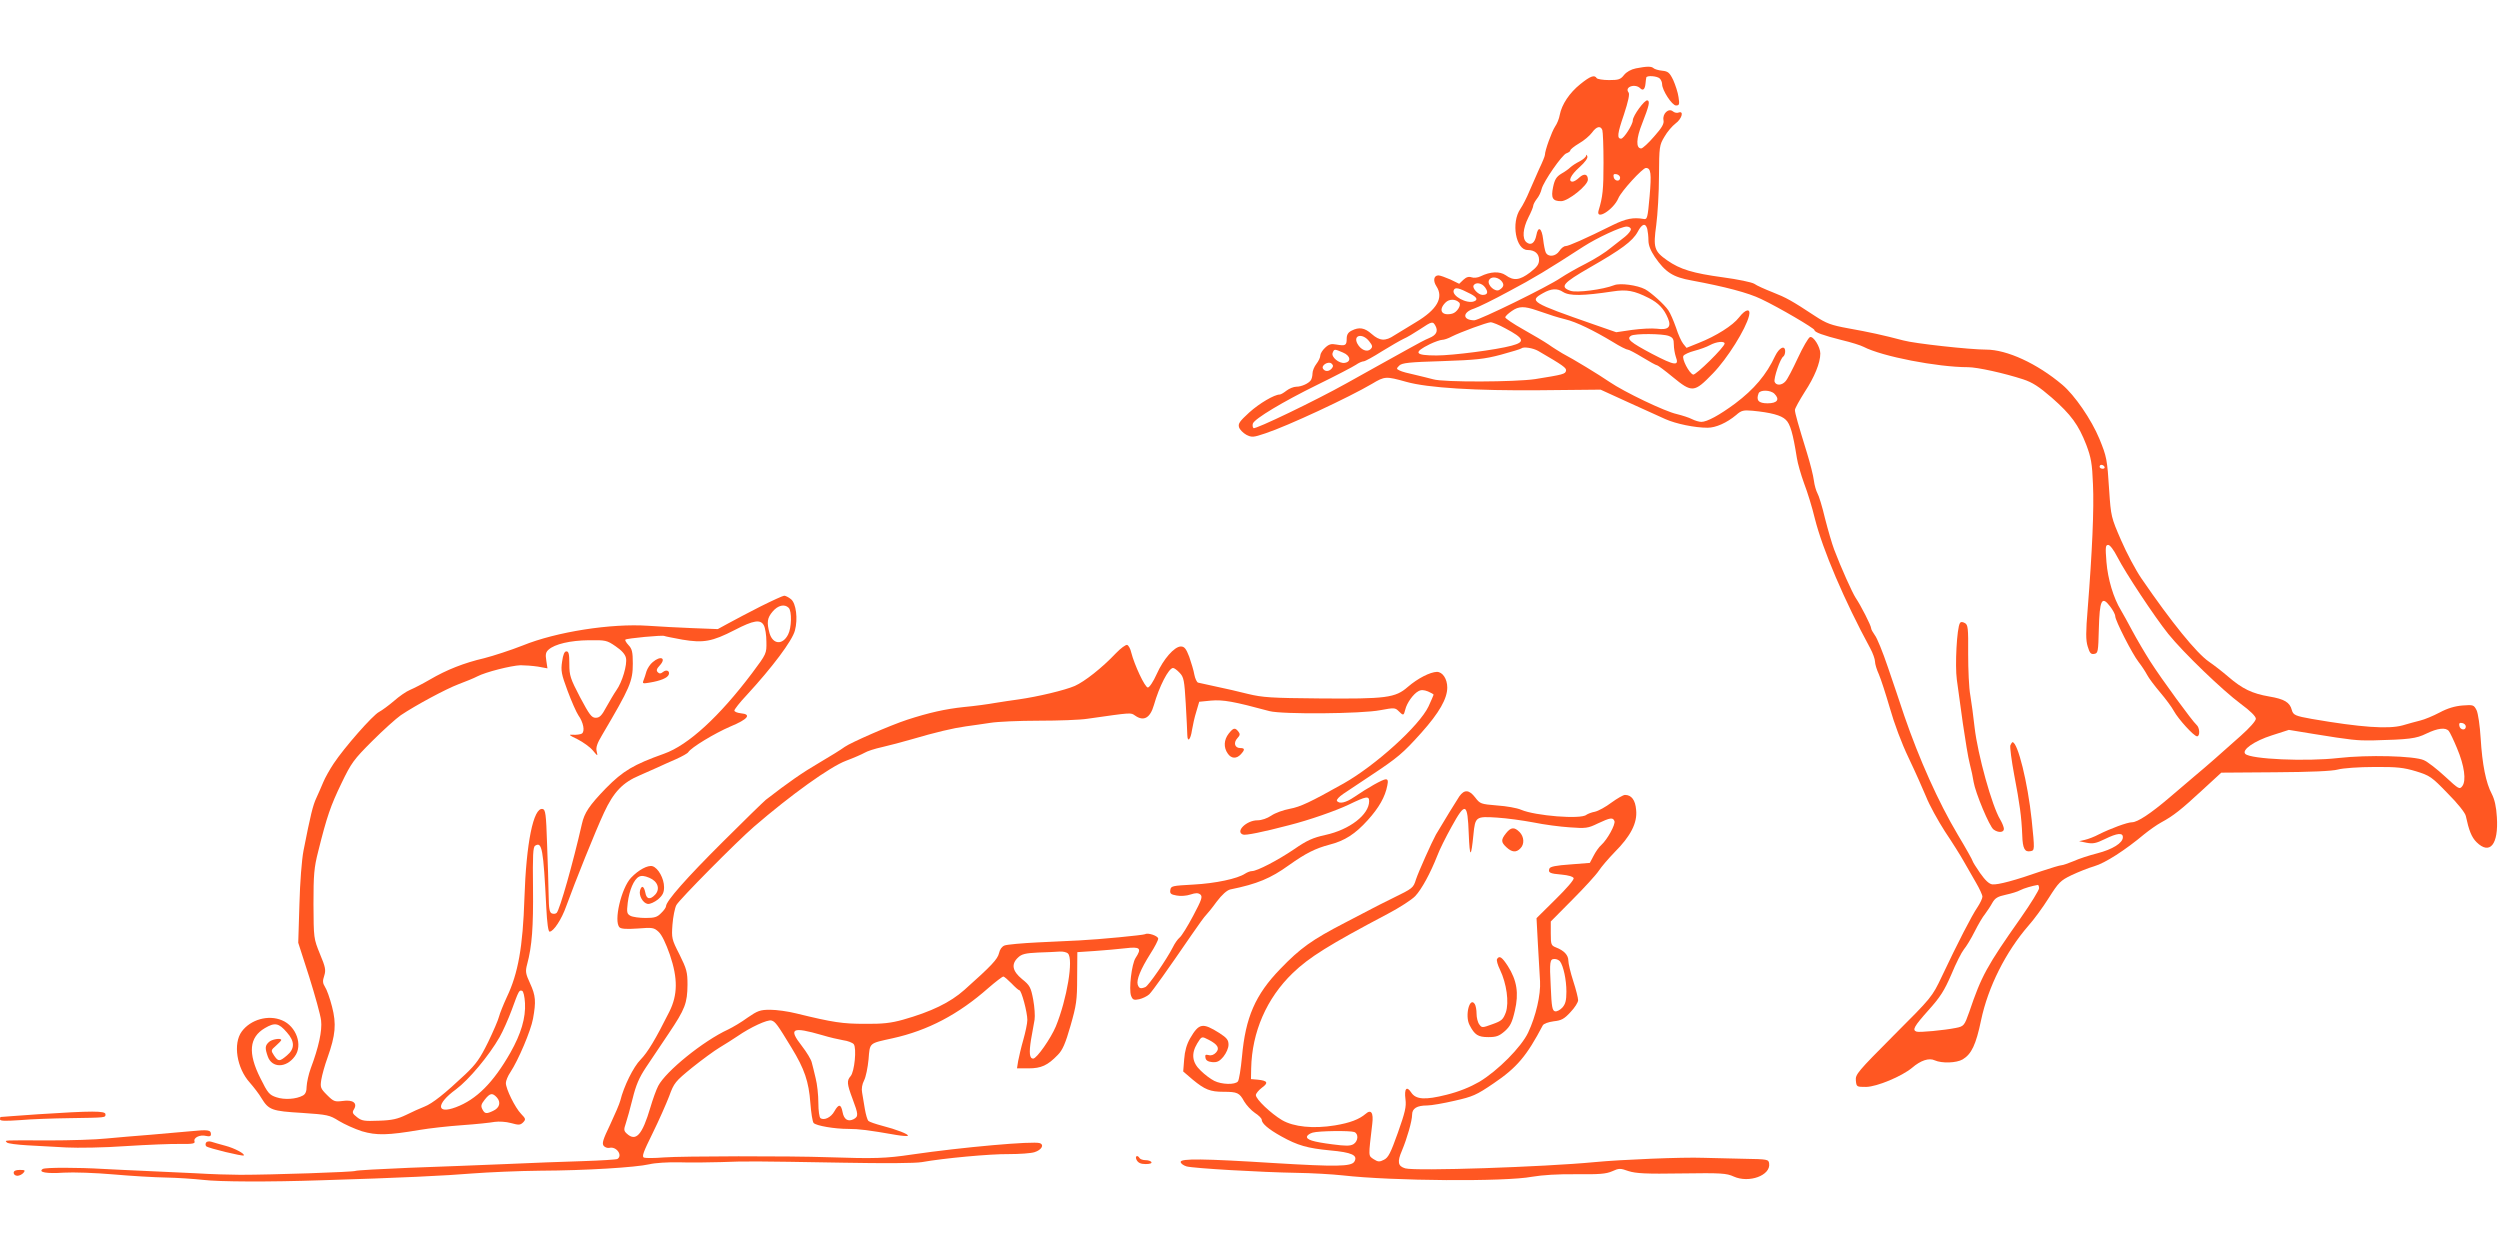
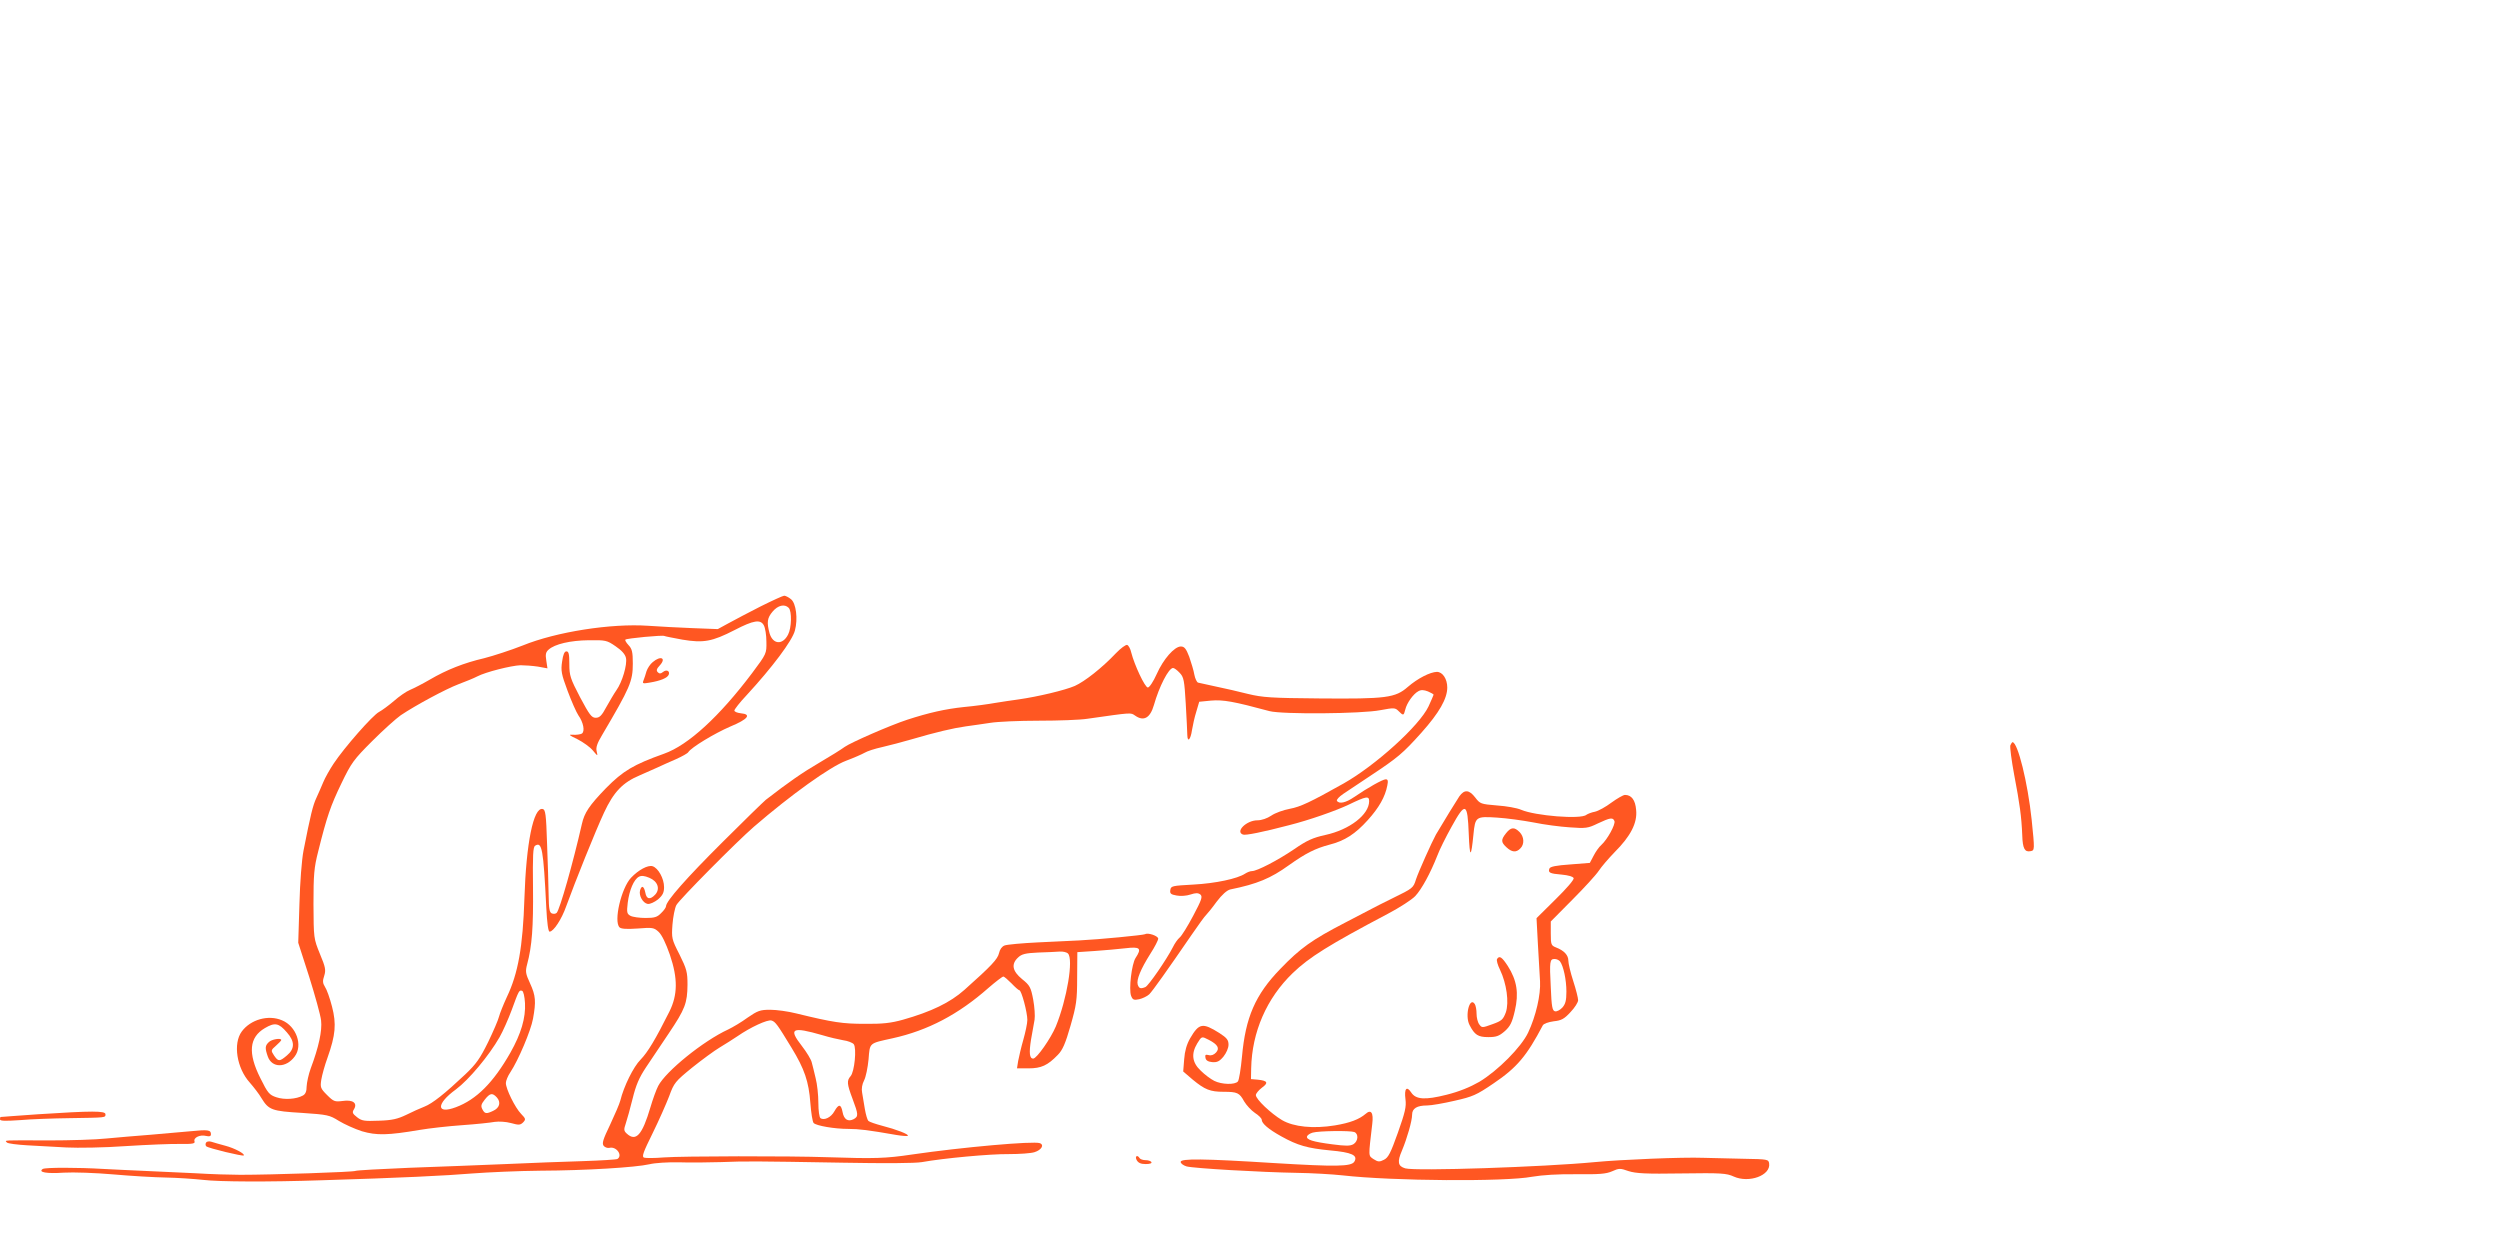
<svg xmlns="http://www.w3.org/2000/svg" version="1.0" width="1280pt" height="640pt" viewBox="0 0 1280 640" preserveAspectRatio="xMidYMid meet">
  <g transform="translate(0,640) scale(0.1,-0.1)" fill="#ff5722" stroke="none">
-     <path d="M8376 6050 c-25 -5 -48 -18 -61 -34 -18 -23 -28 -26 -77 -26 -31 0 -60 5 -63 10 -11 18 -32 11 -84 -31 -55 -44 -95 -104 -105 -157 -3 -19 -14 -46 -24 -60 -17 -26 -52 -122 -52 -145 0 -6 -13 -38 -29 -71 -15 -34 -38 -86 -51 -116 -12 -30 -33 -71 -46 -90 -48 -70 -23 -210 37 -210 37 0 59 -19 59 -50 0 -23 -10 -37 -46 -65 -53 -40 -84 -44 -125 -14 -31 21 -78 19 -129 -6 -14 -7 -34 -9 -45 -5 -14 5 -27 2 -42 -12 l-22 -21 -45 22 c-25 11 -53 21 -61 21 -24 0 -29 -27 -11 -55 39 -59 4 -120 -105 -185 -42 -25 -91 -55 -110 -67 -46 -31 -75 -29 -116 7 -36 32 -64 37 -103 17 -18 -9 -25 -21 -25 -42 0 -34 -7 -37 -53 -29 -26 5 -38 2 -58 -17 -13 -12 -24 -30 -24 -39 0 -10 -9 -29 -20 -43 -11 -14 -20 -36 -20 -49 0 -12 -4 -28 -8 -34 -11 -17 -48 -34 -75 -34 -13 0 -36 -9 -50 -20 -14 -11 -29 -20 -35 -20 -27 0 -104 -45 -156 -92 -49 -45 -58 -57 -52 -76 4 -12 21 -29 37 -38 28 -14 35 -14 97 7 113 37 430 185 547 254 65 39 71 39 175 10 109 -31 357 -46 685 -43 l310 3 140 -64 c77 -35 163 -74 192 -87 54 -24 150 -44 216 -44 42 0 98 25 146 65 27 24 37 26 84 22 93 -9 147 -23 170 -46 23 -21 37 -70 57 -196 4 -27 21 -86 37 -130 17 -44 42 -125 55 -180 40 -159 151 -420 284 -665 13 -24 24 -55 24 -67 0 -13 9 -42 20 -66 10 -23 35 -100 56 -172 22 -78 60 -180 96 -255 33 -69 73 -159 90 -200 16 -41 60 -121 96 -177 37 -55 81 -125 97 -154 17 -29 45 -78 62 -108 18 -31 33 -63 33 -72 0 -9 -12 -34 -26 -55 -28 -41 -100 -180 -182 -354 -50 -105 -51 -106 -247 -302 -184 -185 -196 -199 -193 -230 3 -33 4 -33 53 -33 55 1 182 54 235 98 44 38 87 52 116 38 36 -16 111 -14 143 5 45 27 68 75 94 200 36 171 126 350 243 485 27 30 74 94 104 142 50 79 60 89 116 116 34 16 86 37 117 46 55 16 158 82 257 165 25 20 63 47 85 59 63 34 103 66 209 164 l99 91 276 2 c179 1 293 6 321 14 25 7 108 13 185 13 119 1 151 -3 215 -22 71 -22 80 -28 162 -113 52 -52 90 -100 93 -116 16 -74 29 -108 55 -134 68 -67 113 -12 104 128 -3 54 -12 92 -26 119 -30 56 -49 151 -57 285 -4 65 -13 127 -21 144 -14 27 -17 28 -71 24 -39 -3 -77 -14 -118 -36 -34 -18 -78 -36 -99 -41 -20 -5 -61 -16 -91 -25 -73 -20 -215 -10 -464 33 -85 15 -96 20 -103 46 -10 39 -38 56 -116 69 -87 15 -137 39 -209 101 -29 25 -74 60 -99 77 -64 44 -193 203 -347 428 -28 41 -75 129 -103 194 -51 117 -52 122 -61 255 -10 161 -13 173 -50 264 -41 99 -127 224 -190 277 -129 109 -284 180 -390 180 -82 0 -367 31 -424 47 -102 27 -176 43 -282 62 -88 16 -112 25 -170 63 -120 79 -147 94 -218 122 -38 15 -81 34 -93 43 -13 8 -85 23 -160 33 -155 21 -220 41 -286 87 -67 47 -72 65 -56 181 7 53 14 167 14 252 1 149 2 157 28 200 14 25 40 55 57 68 32 23 44 66 16 56 -8 -4 -22 -1 -30 6 -22 18 -54 -12 -48 -45 4 -18 -7 -38 -48 -84 -29 -34 -59 -61 -66 -61 -28 0 -26 51 5 128 35 90 41 114 27 118 -14 5 -75 -79 -75 -102 0 -22 -46 -94 -60 -94 -22 0 -19 26 14 122 23 70 31 107 24 115 -22 28 34 47 60 21 14 -14 24 -6 27 24 1 13 3 26 4 31 2 12 56 8 69 -5 7 -7 12 -20 12 -29 0 -31 51 -109 71 -109 17 0 19 5 13 43 -3 23 -16 62 -27 87 -19 39 -27 45 -57 48 -19 2 -39 8 -44 13 -11 10 -33 10 -90 -1z m-172 -316 c3 -9 6 -84 6 -167 0 -138 -4 -175 -25 -244 -17 -55 76 3 101 62 14 35 124 155 141 155 26 0 29 -28 19 -145 -10 -112 -12 -120 -31 -116 -52 9 -90 2 -157 -31 -143 -71 -227 -108 -242 -108 -9 0 -23 -11 -32 -25 -19 -29 -58 -33 -70 -7 -4 9 -10 39 -13 66 -7 60 -26 71 -35 21 -8 -40 -28 -54 -51 -35 -22 19 -18 70 10 126 14 27 25 54 25 60 0 6 8 22 18 35 11 13 22 36 25 51 10 39 105 176 127 183 11 4 20 10 20 15 0 5 20 21 45 36 25 14 54 39 66 55 23 32 44 37 53 13z m91 -244 c0 -22 -29 -18 -33 3 -3 14 1 18 15 15 10 -2 18 -10 18 -18z m139 -262 c3 -13 6 -39 6 -59 0 -25 11 -52 33 -85 54 -78 92 -103 188 -120 172 -32 290 -63 356 -95 91 -43 273 -150 273 -159 0 -11 44 -27 139 -51 47 -11 98 -27 113 -35 94 -49 378 -104 534 -104 48 0 187 -31 282 -62 49 -16 82 -38 147 -94 99 -87 137 -139 177 -242 24 -64 30 -95 34 -201 6 -125 -4 -348 -27 -638 -10 -120 -10 -161 0 -193 10 -33 16 -41 33 -38 20 3 21 10 24 127 4 150 15 172 57 117 15 -19 27 -42 27 -51 0 -22 87 -193 120 -235 15 -19 34 -48 43 -65 8 -16 39 -57 67 -90 28 -33 60 -76 70 -95 23 -42 103 -130 119 -130 16 0 14 45 -3 59 -20 17 -179 234 -237 325 -28 44 -69 114 -91 155 -22 42 -49 90 -59 107 -38 62 -67 159 -74 247 -6 76 -5 87 9 87 9 0 28 -25 47 -62 42 -82 189 -304 260 -393 79 -98 279 -290 372 -359 49 -36 77 -64 77 -76 0 -11 -32 -47 -77 -87 -42 -37 -102 -90 -133 -118 -31 -27 -78 -68 -105 -90 -26 -22 -84 -71 -128 -109 -95 -81 -163 -126 -191 -126 -24 0 -110 -32 -170 -62 -22 -12 -54 -24 -71 -28 l-30 -7 39 -8 c32 -6 48 -3 93 19 63 31 93 34 92 9 0 -29 -53 -62 -131 -82 -40 -10 -95 -28 -121 -40 -27 -11 -55 -21 -62 -21 -8 0 -54 -14 -102 -30 -137 -48 -224 -71 -252 -68 -17 2 -36 20 -63 58 -21 30 -38 58 -38 61 0 4 -34 65 -76 135 -100 168 -198 388 -274 609 -20 61 -58 173 -84 249 -26 77 -56 151 -67 164 -10 14 -19 30 -19 36 0 13 -53 117 -79 155 -17 26 -74 152 -110 247 -11 29 -32 101 -47 160 -14 60 -32 118 -39 129 -6 11 -15 40 -18 65 -3 25 -19 88 -35 140 -45 146 -62 205 -62 221 0 8 23 49 50 92 50 76 80 149 80 197 0 34 -36 91 -53 84 -8 -3 -36 -51 -62 -107 -26 -56 -54 -110 -63 -119 -19 -22 -48 -23 -56 -3 -6 17 29 121 45 130 5 4 9 15 9 26 0 34 -30 20 -51 -23 -45 -97 -108 -171 -205 -244 -81 -60 -144 -94 -173 -94 -11 0 -32 6 -48 14 -15 8 -50 19 -78 26 -60 13 -269 113 -345 165 -54 37 -182 115 -241 146 -16 10 -48 29 -70 45 -22 15 -81 50 -131 78 -50 28 -91 56 -91 61 0 6 15 20 34 33 36 25 63 25 127 3 79 -27 100 -34 147 -46 55 -13 145 -57 243 -116 35 -22 69 -39 76 -39 6 0 40 -18 76 -40 36 -22 69 -40 73 -40 5 0 41 -27 81 -60 100 -82 110 -81 206 18 74 76 169 228 185 295 10 40 -17 36 -51 -8 -31 -41 -118 -96 -207 -131 l-62 -25 -17 21 c-9 11 -26 48 -37 83 -12 34 -29 74 -39 88 -20 30 -88 91 -119 108 -40 21 -128 33 -158 21 -59 -23 -193 -40 -224 -29 -57 20 -39 40 100 120 159 91 218 134 244 182 22 42 40 47 49 15z m-84 -2 c0 -8 -14 -25 -30 -38 -17 -13 -50 -39 -74 -58 -23 -20 -80 -56 -127 -80 -46 -23 -103 -56 -127 -72 -65 -45 -419 -218 -444 -218 -61 1 -61 41 -1 60 21 7 101 46 178 88 125 66 201 112 383 230 70 45 191 101 220 102 12 0 22 -6 22 -14z m-665 -262 c18 -19 16 -33 -8 -48 -21 -14 -63 24 -54 48 8 21 41 20 62 0z m-81 -36 c17 -24 13 -38 -13 -38 -22 0 -55 35 -46 49 11 18 43 12 59 -11z m-74 -33 c32 -17 38 -30 17 -38 -37 -14 -115 28 -104 57 7 17 25 13 87 -19z m473 10 c33 -21 102 -20 255 3 71 11 109 4 184 -34 49 -25 78 -55 98 -104 19 -45 1 -61 -57 -53 -25 3 -81 0 -126 -6 l-82 -12 -115 40 c-321 112 -333 119 -260 160 42 24 73 26 103 6z m-532 -54 c13 -12 -11 -51 -36 -57 -53 -13 -73 18 -34 57 19 19 51 19 70 0z m-121 -120 c14 -27 4 -47 -33 -62 -18 -7 -63 -31 -102 -53 -38 -21 -108 -60 -155 -86 -47 -26 -121 -67 -165 -92 -159 -89 -469 -238 -477 -230 -5 5 -6 15 -3 24 10 25 153 111 330 198 94 46 182 92 197 102 14 10 32 18 40 18 7 0 49 23 93 51 44 27 94 56 111 64 17 7 55 30 84 49 63 42 66 42 80 17z m357 -12 c98 -52 104 -70 32 -89 -77 -21 -301 -50 -384 -50 -112 0 -121 15 -34 58 25 12 54 22 63 22 9 0 31 7 49 17 46 23 179 72 199 73 10 0 44 -14 75 -31z m837 -39 c21 -8 26 -16 26 -44 0 -19 5 -47 10 -62 19 -50 -4 -47 -121 14 -113 60 -133 77 -108 93 19 12 162 11 193 -1z m-1534 -27 c18 -23 19 -29 7 -41 -18 -17 -50 -3 -67 28 -24 45 26 56 60 13z m1820 -12 c0 -18 -148 -163 -161 -159 -21 7 -59 81 -50 96 4 7 30 19 57 26 27 7 63 20 79 29 33 18 75 22 75 8z m-954 -38 c129 -75 145 -87 142 -101 -3 -17 -14 -20 -158 -43 -99 -15 -470 -17 -522 -1 -18 5 -60 15 -93 23 -33 7 -68 16 -79 22 -17 8 -17 10 -2 25 14 14 50 18 219 23 174 6 216 10 302 33 55 15 101 29 104 32 10 10 59 3 87 -13z m-1000 -8 c39 -16 44 -48 8 -53 -28 -4 -69 30 -61 51 8 21 9 21 53 2z m-57 -81 c-14 -17 -35 -18 -45 -2 -11 17 26 40 43 27 10 -9 10 -15 2 -25z m2266 -130 c29 -29 15 -49 -35 -49 -46 0 -60 15 -46 51 7 19 61 18 81 -2z m1690 -374 c3 -5 -1 -10 -9 -10 -9 0 -16 5 -16 10 0 6 4 10 9 10 6 0 13 -4 16 -10z m1850 -1330 c0 -22 -29 -18 -33 3 -3 14 1 18 15 15 10 -2 18 -10 18 -18z m-87 -23 c6 -7 25 -47 42 -88 38 -90 48 -166 27 -194 -14 -18 -18 -16 -88 49 -41 38 -90 76 -109 84 -49 22 -287 28 -437 11 -166 -19 -450 -6 -477 21 -20 20 45 66 136 95 l87 28 128 -21 c191 -31 222 -34 298 -33 192 5 225 9 278 35 58 28 99 33 115 13z m-2098 -805 c0 -9 -42 -78 -94 -152 -174 -247 -201 -297 -263 -480 -25 -71 -28 -75 -69 -83 -60 -12 -187 -24 -201 -19 -24 8 -13 27 61 110 61 68 81 100 117 183 23 56 52 113 64 128 12 14 37 55 55 91 18 36 42 77 54 91 11 15 28 40 37 57 14 24 27 32 69 41 28 6 61 16 73 23 19 10 64 23 90 27 4 1 7 -7 7 -17z" />
-     <path d="M8121 5603 c-1 -7 -16 -20 -33 -29 -18 -9 -40 -23 -48 -31 -8 -8 -29 -23 -47 -33 -24 -15 -33 -29 -41 -67 -12 -57 -3 -73 41 -73 36 0 137 81 137 110 0 29 -19 34 -44 11 -12 -12 -28 -21 -34 -21 -26 0 -10 34 35 74 29 26 44 47 40 56 -3 9 -6 10 -6 3z" />
-     <path d="M10035 3210 c-16 -25 -26 -217 -16 -290 6 -41 20 -142 31 -225 12 -82 27 -175 35 -205 8 -30 17 -73 20 -94 9 -55 81 -228 102 -243 24 -18 53 -16 53 3 0 9 -9 31 -19 48 -42 69 -115 332 -131 471 -6 55 -16 129 -22 165 -7 36 -11 131 -11 213 1 133 -1 148 -17 157 -13 7 -21 7 -25 0z" />
    <path d="M10293 2584 c-3 -9 6 -78 20 -153 28 -147 37 -211 41 -309 2 -67 13 -86 42 -80 22 4 22 5 6 162 -20 189 -71 396 -98 396 -2 0 -7 -7 -11 -16z" />
    <path d="M3894 3295 c-60 -31 -134 -69 -164 -86 l-55 -30 -130 5 c-71 3 -173 8 -226 12 -191 13 -471 -31 -643 -101 -61 -24 -150 -53 -197 -65 -103 -24 -192 -59 -279 -110 -36 -21 -81 -44 -100 -52 -20 -8 -57 -34 -83 -57 -27 -23 -61 -48 -76 -56 -32 -16 -178 -182 -233 -265 -20 -30 -44 -73 -53 -95 -9 -22 -25 -58 -35 -80 -18 -38 -30 -87 -66 -270 -9 -47 -18 -161 -21 -276 l-6 -196 56 -174 c30 -96 58 -196 61 -224 6 -52 -12 -136 -53 -245 -11 -30 -20 -72 -21 -92 0 -26 -6 -40 -19 -47 -34 -19 -95 -23 -136 -9 -36 12 -44 21 -82 98 -65 129 -57 209 23 256 51 30 71 27 113 -22 41 -46 41 -84 0 -118 -38 -32 -44 -32 -66 0 -17 26 -16 27 10 50 15 13 27 26 27 29 0 12 -50 4 -64 -11 -19 -18 -20 -30 -5 -73 21 -60 94 -60 138 0 43 57 8 155 -65 185 -70 30 -161 4 -206 -57 -46 -62 -26 -188 41 -262 20 -23 48 -59 60 -80 37 -60 53 -66 207 -75 132 -9 141 -11 189 -41 28 -17 81 -41 118 -53 75 -22 132 -21 297 7 47 8 144 19 215 24 72 5 147 13 168 17 22 3 57 1 83 -6 40 -11 47 -11 62 3 15 16 14 19 -10 44 -31 32 -78 128 -78 158 0 11 10 36 23 55 41 62 105 213 116 274 16 88 14 118 -15 181 -23 50 -25 61 -15 98 25 93 32 192 30 390 -2 169 0 210 11 217 35 22 42 -14 57 -317 4 -80 10 -123 17 -123 20 0 62 64 85 130 45 124 150 386 194 480 49 105 95 154 184 191 26 11 66 29 88 39 22 10 65 30 96 43 31 14 60 30 63 36 15 24 134 96 215 131 92 38 110 63 54 68 -18 2 -33 8 -33 14 0 6 28 42 63 79 130 141 234 279 247 331 16 59 6 139 -20 160 -12 10 -28 18 -35 18 -6 0 -61 -25 -121 -55z m144 -7 c17 -17 15 -103 -3 -137 -28 -55 -78 -51 -95 7 -15 56 -12 78 16 111 27 32 61 40 82 19z m-127 -90 c7 -13 13 -50 13 -84 1 -60 1 -61 -73 -160 -168 -223 -327 -369 -451 -413 -157 -56 -210 -88 -297 -176 -86 -89 -111 -126 -124 -185 -45 -198 -113 -438 -129 -454 -5 -5 -16 -6 -24 -3 -13 5 -16 24 -17 94 -1 48 -4 167 -8 263 -5 153 -8 175 -23 178 -47 9 -84 -175 -93 -458 -8 -247 -32 -384 -90 -505 -18 -39 -36 -84 -40 -100 -4 -17 -29 -75 -56 -131 -41 -83 -61 -112 -117 -165 -105 -99 -168 -149 -209 -165 -21 -8 -63 -27 -93 -42 -44 -21 -72 -28 -140 -30 -75 -3 -88 -1 -112 18 -23 18 -26 24 -16 40 20 32 -5 51 -58 43 -40 -5 -46 -3 -80 31 -33 33 -35 39 -29 78 4 24 18 75 32 113 41 116 46 172 23 261 -11 43 -27 88 -36 101 -12 19 -13 31 -4 57 9 29 7 43 -22 112 -32 79 -32 80 -33 254 0 152 3 188 24 270 45 181 64 235 119 349 51 106 63 122 158 217 57 57 123 116 146 132 76 51 230 134 296 159 35 13 79 31 96 40 42 22 172 55 221 57 22 0 62 -3 89 -7 l49 -9 -6 40 c-5 31 -3 43 12 56 31 28 110 47 206 48 86 1 92 0 137 -31 31 -21 49 -41 53 -60 7 -34 -19 -123 -49 -165 -12 -17 -34 -55 -51 -85 -24 -45 -35 -56 -55 -56 -21 0 -32 15 -80 105 -50 96 -55 111 -55 170 0 51 -3 65 -15 65 -10 0 -17 -16 -22 -52 -7 -47 -4 -64 28 -150 20 -54 45 -110 55 -125 26 -36 35 -83 18 -94 -7 -4 -27 -7 -44 -6 -26 2 -24 -1 22 -23 29 -15 64 -40 78 -57 26 -31 26 -31 20 -5 -5 19 2 41 28 84 143 243 157 274 157 366 0 59 -4 75 -22 94 -12 13 -19 25 -16 28 6 7 191 24 199 19 3 -2 45 -10 93 -19 108 -18 152 -10 267 49 98 51 133 56 150 24z m-1223 -1934 c4 -75 -20 -157 -75 -254 -87 -153 -174 -240 -279 -279 -101 -38 -102 17 0 91 67 50 169 172 224 268 17 30 45 93 62 139 36 99 38 103 53 98 7 -2 13 -29 15 -63z m-144 -483 c22 -25 14 -54 -20 -69 -34 -16 -42 -15 -54 8 -9 17 -7 26 12 50 27 34 39 36 62 11z" />
    <path d="M3342 3010 c-13 -10 -27 -32 -32 -47 -4 -15 -11 -36 -15 -46 -7 -17 -4 -18 31 -12 55 9 92 24 98 41 7 19 -12 28 -30 13 -11 -9 -18 -9 -26 -1 -9 9 -6 18 10 35 35 38 5 52 -36 17z" />
    <path d="M5713 3055 c-71 -75 -159 -144 -210 -167 -51 -22 -189 -55 -288 -69 -33 -4 -87 -13 -120 -18 -33 -6 -105 -16 -160 -21 -95 -10 -179 -29 -290 -65 -91 -30 -289 -117 -320 -139 -16 -12 -75 -49 -130 -81 -86 -50 -159 -101 -274 -190 -14 -12 -114 -109 -221 -216 -185 -184 -290 -303 -290 -329 0 -6 -11 -22 -25 -35 -20 -21 -34 -25 -80 -25 -31 0 -66 5 -77 11 -18 10 -20 17 -14 67 8 64 31 119 57 133 13 7 29 5 53 -5 44 -18 57 -57 31 -86 -26 -28 -45 -25 -51 10 -7 34 -19 39 -27 11 -7 -27 15 -65 39 -69 12 -2 35 9 53 23 24 21 31 35 31 63 0 44 -30 98 -59 107 -24 7 -72 -19 -110 -59 -50 -53 -90 -223 -59 -254 8 -8 36 -10 93 -6 76 6 83 5 107 -17 17 -16 37 -58 58 -118 41 -121 40 -205 -3 -291 -71 -142 -111 -208 -147 -245 -37 -37 -86 -137 -104 -210 -4 -16 -28 -72 -52 -123 -37 -77 -43 -96 -33 -109 7 -8 20 -12 29 -10 36 9 70 -39 41 -57 -5 -3 -85 -8 -177 -11 -93 -3 -270 -9 -394 -15 -124 -5 -346 -14 -493 -19 -147 -6 -272 -13 -277 -16 -9 -6 -429 -20 -590 -20 -47 0 -150 3 -230 8 -80 4 -197 9 -260 12 -63 3 -158 7 -210 10 -134 8 -297 8 -311 0 -26 -17 20 -25 107 -19 49 3 164 -1 255 -9 90 -8 211 -15 269 -16 58 -1 143 -7 190 -12 82 -10 339 -11 605 -2 401 12 646 24 775 35 80 6 235 13 345 14 237 1 490 17 560 33 28 7 95 11 150 10 55 -2 152 -1 215 1 134 5 162 5 625 -3 217 -4 371 -3 405 3 112 20 348 42 445 41 55 0 114 4 132 10 35 11 51 37 27 46 -32 12 -401 -21 -654 -58 -134 -20 -192 -22 -430 -14 -199 7 -745 6 -841 -1 -48 -4 -94 -4 -102 -1 -12 5 -3 29 44 124 32 65 70 151 85 190 25 69 31 76 118 147 50 40 114 87 141 103 28 17 68 42 90 57 68 47 155 87 175 81 20 -6 30 -20 103 -140 66 -108 88 -173 96 -282 4 -51 11 -97 17 -103 14 -14 107 -30 177 -30 55 0 103 -6 246 -31 30 -5 57 -7 59 -4 7 7 -60 33 -131 51 -34 9 -66 20 -71 25 -5 5 -13 32 -18 61 -5 29 -11 67 -14 84 -4 19 0 43 10 62 9 17 19 66 23 108 7 87 1 81 123 108 181 40 337 122 491 258 37 32 71 58 76 58 5 0 23 -16 42 -35 18 -19 36 -35 40 -35 11 0 41 -113 41 -152 0 -18 -10 -64 -21 -103 -11 -38 -22 -87 -26 -107 l-6 -38 59 0 c65 0 98 15 150 69 24 24 39 58 65 149 30 105 34 130 34 247 l1 130 90 6 c49 3 119 10 157 14 75 9 84 0 51 -50 -20 -31 -35 -160 -23 -193 8 -21 14 -24 42 -18 17 4 40 15 51 25 18 18 93 124 218 306 34 50 67 95 73 100 6 6 31 36 54 68 28 37 53 59 70 63 138 28 207 57 300 124 87 62 136 86 207 105 79 20 133 55 197 126 57 63 89 119 100 177 5 24 3 32 -8 32 -15 0 -92 -43 -162 -91 -42 -29 -77 -37 -88 -19 -3 5 11 21 32 35 21 14 83 55 138 92 142 94 167 115 263 222 91 102 132 174 132 231 0 44 -24 80 -53 80 -35 -1 -98 -33 -149 -77 -64 -56 -110 -62 -453 -59 -247 2 -290 5 -365 23 -47 12 -121 29 -165 38 -44 10 -85 19 -91 20 -6 2 -15 20 -19 41 -3 20 -16 61 -26 91 -16 42 -25 53 -43 53 -33 0 -90 -65 -124 -142 -17 -38 -37 -68 -45 -68 -15 0 -69 116 -85 179 -4 19 -14 37 -21 39 -7 2 -33 -17 -58 -43z m327 -100 c21 -22 24 -38 31 -157 4 -73 8 -146 8 -161 1 -41 17 -24 24 25 4 24 13 66 22 94 l15 51 61 6 c62 5 114 -4 299 -54 65 -17 473 -14 568 5 70 13 75 13 93 -5 24 -24 26 -24 34 8 8 34 41 80 67 94 14 8 28 7 49 -1 16 -7 29 -14 29 -17 0 -2 -12 -29 -26 -60 -47 -99 -270 -301 -434 -394 -171 -96 -222 -120 -276 -130 -32 -6 -75 -21 -95 -35 -21 -14 -49 -24 -71 -24 -56 0 -115 -58 -74 -73 13 -5 99 12 236 48 103 26 240 74 305 105 91 44 105 46 105 18 0 -69 -100 -146 -224 -173 -64 -14 -95 -28 -160 -73 -84 -57 -190 -112 -216 -112 -9 0 -24 -6 -35 -13 -39 -26 -152 -50 -265 -56 -109 -6 -115 -7 -118 -28 -3 -18 3 -23 32 -28 19 -4 51 -2 71 5 28 9 39 9 51 0 12 -11 7 -26 -37 -109 -28 -53 -59 -103 -69 -111 -10 -8 -26 -31 -35 -50 -31 -61 -125 -198 -141 -204 -25 -10 -32 -7 -39 13 -7 24 14 77 65 158 22 34 40 69 40 77 0 14 -52 32 -67 23 -9 -5 -235 -27 -338 -32 -33 -2 -127 -6 -210 -10 -82 -4 -160 -11 -172 -16 -13 -5 -24 -20 -28 -39 -7 -31 -39 -65 -177 -188 -73 -65 -170 -112 -315 -153 -61 -17 -104 -22 -195 -21 -113 0 -162 7 -350 53 -43 11 -103 19 -135 19 -51 0 -64 -5 -115 -40 -31 -23 -77 -50 -100 -61 -128 -59 -319 -214 -358 -289 -10 -19 -28 -69 -40 -110 -42 -142 -74 -177 -121 -134 -15 14 -16 20 -5 52 7 21 23 78 35 127 17 69 33 107 69 161 26 38 78 117 116 173 84 125 95 155 96 249 0 65 -4 80 -41 155 -40 78 -41 84 -36 153 3 39 12 85 20 100 15 28 307 323 397 401 190 164 391 308 472 338 40 15 83 34 95 41 13 8 53 21 90 29 38 9 104 26 148 39 126 37 215 58 280 67 33 4 89 13 125 18 36 6 147 11 248 11 101 0 213 4 250 10 232 33 220 32 244 16 44 -31 77 -12 96 54 27 95 75 189 98 190 6 0 21 -11 34 -25z m-572 -1437 c29 -29 -5 -233 -62 -373 -26 -62 -98 -165 -116 -165 -19 0 -22 29 -11 98 7 37 15 82 18 101 3 19 0 65 -7 103 -12 63 -17 73 -57 105 -50 41 -57 77 -20 111 18 17 37 22 102 25 44 1 94 4 111 5 16 1 35 -3 42 -10z m-1258 -418 c36 -11 84 -22 107 -26 24 -3 48 -13 54 -20 16 -20 4 -142 -16 -164 -20 -23 -19 -39 10 -116 30 -80 31 -90 6 -104 -29 -15 -50 -2 -57 36 -8 42 -20 43 -42 4 -17 -31 -52 -48 -71 -35 -6 3 -11 38 -11 78 0 40 -6 97 -14 127 -7 30 -16 67 -20 81 -3 14 -26 52 -50 83 -71 91 -52 101 104 56z" />
-     <path d="M6291 2644 c-25 -32 -27 -71 -5 -102 18 -27 45 -28 67 -4 22 24 21 32 -3 32 -28 0 -36 27 -15 50 15 16 15 22 5 35 -17 21 -25 19 -49 -11z" />
    <path d="M7472 2323 c-16 -24 -78 -125 -120 -196 -21 -38 -89 -190 -102 -229 -14 -45 -16 -46 -120 -97 -47 -23 -94 -47 -105 -53 -11 -6 -74 -39 -140 -73 -168 -87 -227 -129 -330 -236 -128 -132 -178 -248 -196 -449 -6 -63 -15 -120 -21 -127 -15 -18 -83 -16 -121 3 -18 9 -49 32 -69 52 -45 42 -50 87 -18 140 23 37 22 37 59 18 46 -24 57 -43 37 -65 -11 -12 -25 -17 -38 -13 -16 4 -19 1 -16 -14 2 -13 13 -20 34 -22 25 -2 37 3 58 28 15 19 26 44 26 61 0 24 -8 35 -47 60 -86 54 -104 51 -150 -28 -17 -30 -27 -64 -30 -106 l-5 -63 49 -42 c62 -51 89 -62 158 -62 70 0 81 -5 105 -49 12 -20 36 -46 55 -59 19 -12 35 -28 35 -35 0 -19 35 -49 100 -85 84 -47 135 -61 249 -72 113 -10 145 -25 125 -58 -16 -25 -94 -26 -409 -7 -365 23 -480 24 -480 6 0 -8 14 -18 30 -23 37 -10 383 -30 565 -33 74 -1 180 -7 235 -13 255 -29 833 -33 969 -7 53 9 132 14 226 13 117 -1 152 1 184 15 35 16 42 16 84 1 38 -12 88 -15 272 -12 203 3 230 1 267 -16 78 -35 190 6 181 67 -3 21 -7 22 -128 24 -69 2 -163 4 -210 5 -104 4 -419 -9 -555 -22 -260 -25 -919 -47 -970 -32 -38 11 -42 33 -17 91 26 62 52 152 52 184 0 32 25 47 77 47 21 0 84 11 140 24 93 21 112 29 200 89 120 81 170 141 252 297 5 9 28 17 56 21 39 4 54 12 86 47 22 23 39 50 39 61 0 11 -11 55 -25 98 -14 43 -25 90 -25 104 0 29 -22 52 -63 68 -25 10 -27 14 -27 72 l0 61 111 112 c61 61 122 128 135 148 13 20 50 63 81 95 82 82 117 150 110 216 -4 51 -24 77 -57 77 -9 0 -40 -18 -69 -39 -29 -22 -67 -43 -85 -47 -17 -3 -37 -11 -44 -16 -28 -24 -262 -5 -334 26 -20 9 -76 19 -123 22 -83 7 -87 8 -112 41 -31 40 -55 42 -81 6z m48 -193 c5 -125 12 -125 24 -3 9 91 12 94 119 87 51 -3 136 -15 189 -25 53 -11 137 -22 185 -25 82 -6 93 -5 144 20 64 30 77 32 85 12 6 -17 -36 -94 -67 -122 -12 -10 -30 -36 -40 -56 l-19 -36 -101 -8 c-72 -5 -102 -11 -106 -21 -8 -21 2 -26 63 -31 33 -3 58 -10 61 -18 3 -8 -36 -53 -93 -109 l-97 -96 7 -132 c4 -73 9 -159 11 -191 4 -69 -21 -178 -61 -263 -35 -74 -155 -195 -250 -252 -47 -27 -103 -50 -167 -66 -111 -28 -158 -25 -182 12 -23 35 -36 19 -29 -35 5 -39 -2 -67 -39 -172 -37 -104 -49 -127 -71 -138 -23 -12 -31 -11 -53 3 -28 19 -27 9 -7 181 7 57 -6 76 -34 51 -33 -28 -79 -46 -157 -59 -110 -18 -211 -8 -271 27 -57 34 -134 107 -134 128 0 8 14 25 31 38 35 25 29 36 -21 41 l-35 3 1 55 c4 186 79 359 213 488 84 81 185 144 486 303 61 32 124 73 141 91 33 35 78 118 113 207 11 30 44 96 73 148 71 129 82 125 88 -37z m467 -652 c18 -24 33 -95 33 -155 0 -46 -5 -64 -21 -82 -11 -12 -28 -21 -37 -19 -14 3 -18 22 -22 123 -7 135 -5 145 20 145 10 0 22 -6 27 -12z m-1053 -874 c23 -9 20 -47 -4 -62 -17 -10 -39 -10 -108 -1 -101 13 -135 24 -130 41 3 7 15 15 29 19 31 9 192 11 213 3z" />
    <path d="M7711 2134 c-27 -34 -26 -46 2 -72 28 -26 50 -28 71 -6 22 21 20 60 -4 84 -27 27 -44 25 -69 -6z" />
    <path d="M7665 1490 c-4 -6 3 -31 15 -55 34 -71 47 -167 30 -218 -14 -37 -21 -44 -69 -61 -52 -19 -54 -19 -67 -1 -8 10 -14 35 -14 54 0 20 -4 42 -9 50 -26 41 -52 -59 -27 -107 26 -51 44 -62 96 -62 41 0 55 5 84 30 28 25 38 44 52 105 21 89 11 155 -36 229 -30 46 -43 55 -55 36z" />
    <path d="M195 695 c-104 -7 -191 -14 -192 -14 -2 -1 -3 -6 -3 -12 0 -9 28 -9 103 -4 56 5 170 9 252 10 189 3 185 2 185 20 0 18 -66 18 -345 0z" />
    <path d="M975 608 c-44 -4 -136 -12 -205 -18 -69 -5 -169 -14 -224 -19 -54 -6 -189 -10 -300 -10 -237 1 -223 2 -210 -11 5 -5 52 -11 104 -14 52 -3 142 -8 200 -11 58 -3 195 -1 305 7 110 7 235 12 278 11 63 -1 77 2 73 13 -7 19 28 36 59 28 18 -4 25 -2 25 9 0 22 -15 24 -105 15z" />
    <path d="M1055 550 c-4 -7 -3 -15 1 -19 11 -10 186 -52 192 -47 8 8 -48 38 -95 50 -26 7 -58 16 -70 20 -12 4 -24 2 -28 -4z" />
    <path d="M5820 460 c8 -14 21 -20 46 -20 21 0 33 4 29 10 -3 6 -17 10 -30 10 -13 0 -27 5 -30 10 -12 20 -26 10 -15 -10z" />
-     <path d="M70 395 c0 -8 8 -15 19 -15 10 0 24 7 31 15 11 13 8 15 -19 15 -21 0 -31 -5 -31 -15z" />
  </g>
</svg>